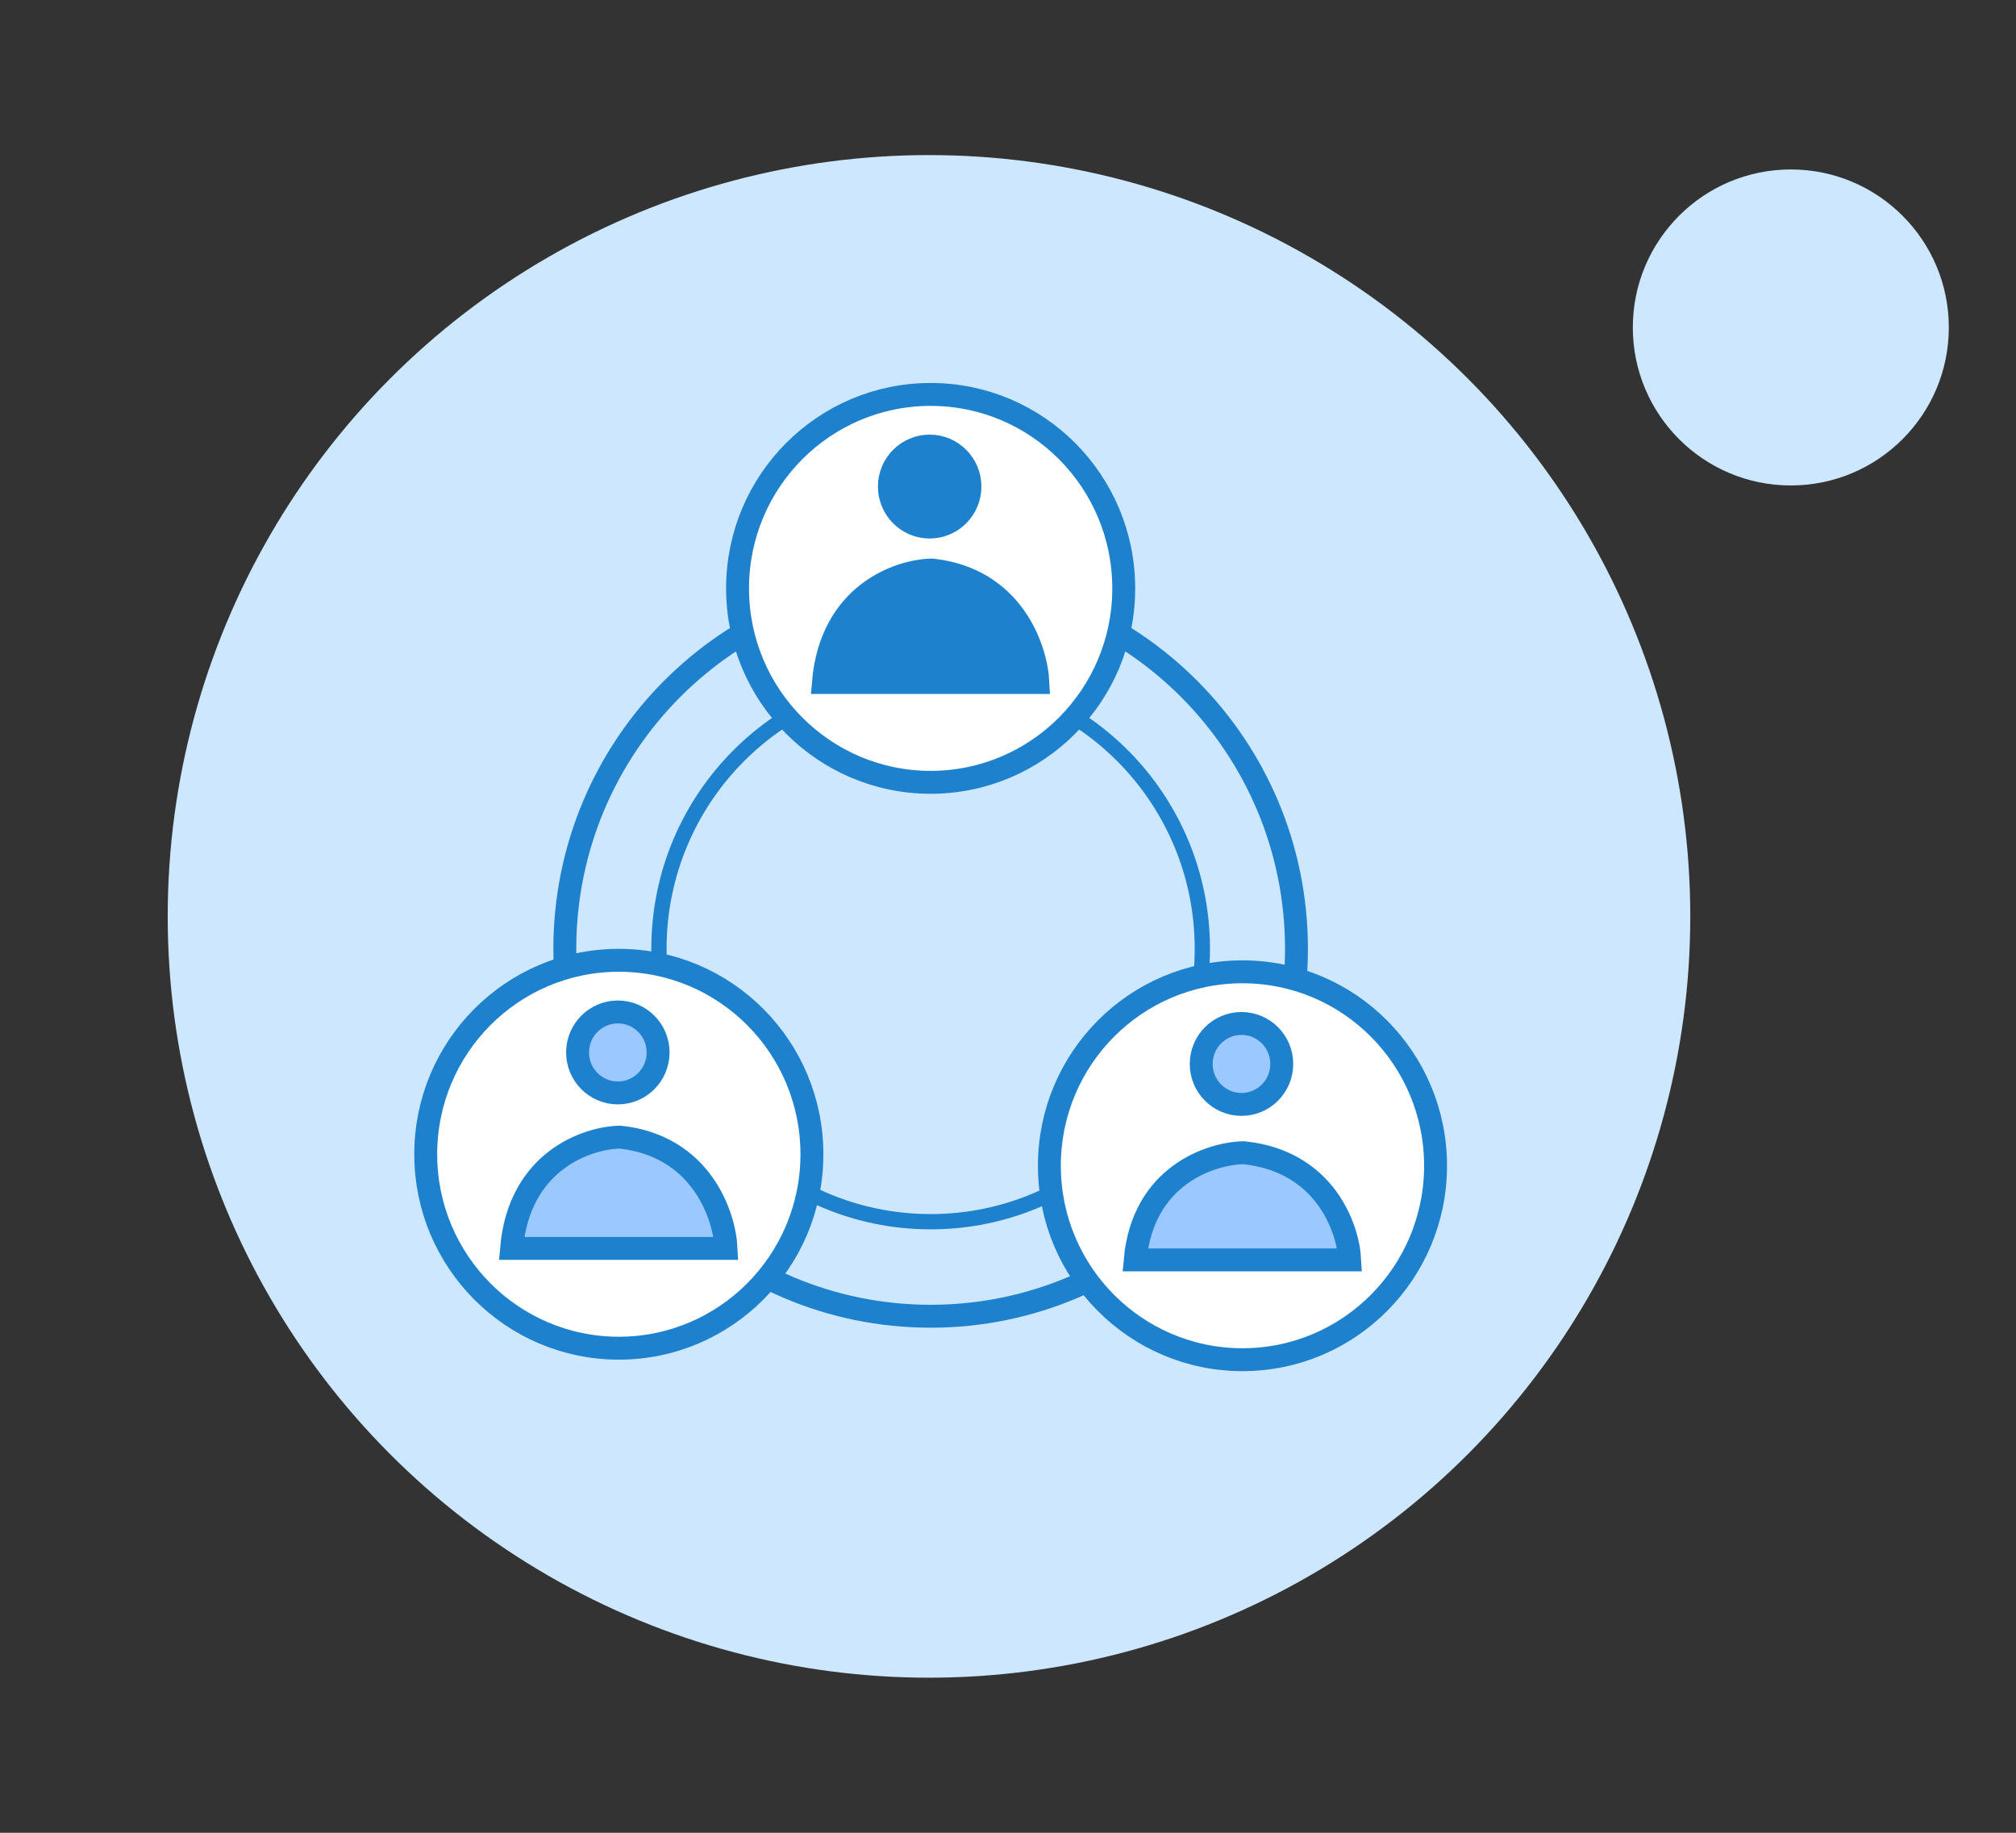
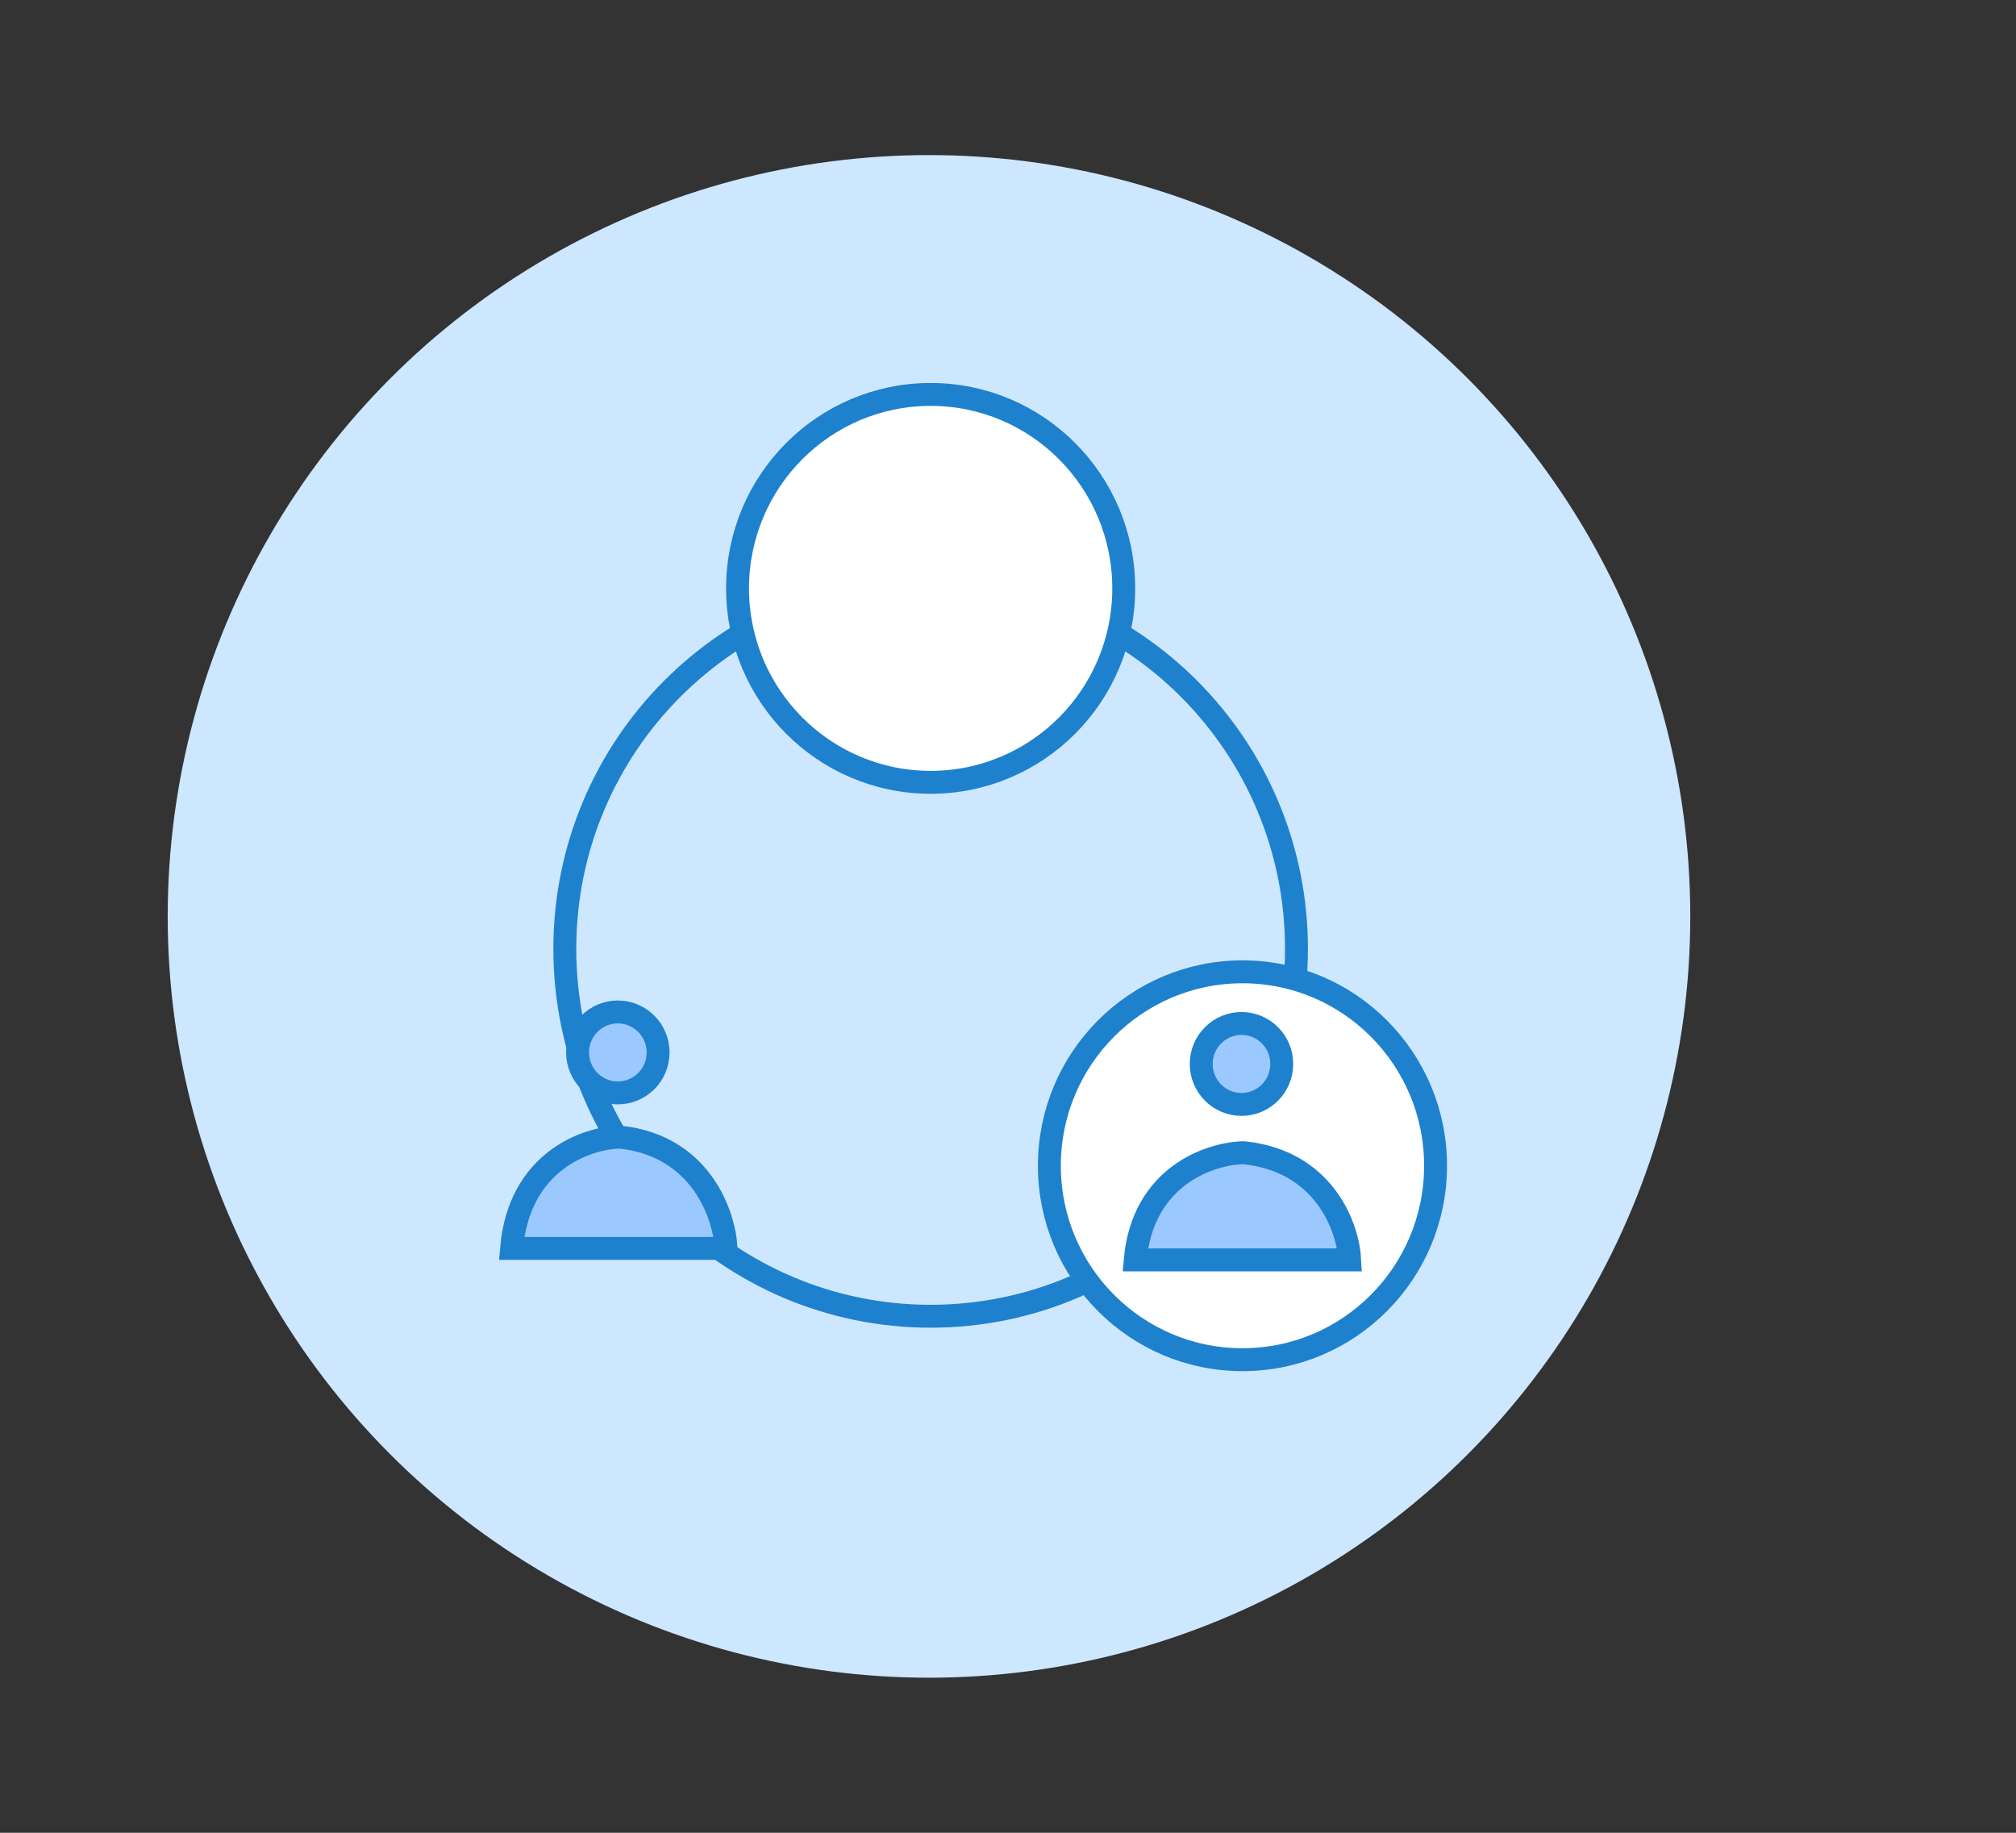
<svg xmlns="http://www.w3.org/2000/svg" width="132" height="120" viewBox="0 0 132 120" fill="none">
  <rect x="0" y="0" width="132" height="120" fill="#333333" stroke="none" />
  <mask id="mask0_0_1126" style="mask-type:alpha" maskUnits="userSpaceOnUse" x="4" y="3" width="114" height="114">
    <rect x="4.398" y="3.571" width="112.858" height="112.858" fill="#D9D9D9" />
  </mask>
  <g mask="url(#mask0_0_1126)">
    <circle cx="60.827" cy="60" r="49.846" fill="#CDE7FF" />
    <path d="M60.935 38.072C74.161 38.072 84.888 48.838 84.888 62.125C84.888 75.413 74.161 86.18 60.935 86.18C47.71 86.18 36.982 75.413 36.982 62.125C36.983 48.838 47.71 38.072 60.935 38.072Z" stroke="#1E81CE" stroke-width="1.5" />
-     <path d="M60.935 44.261C70.758 44.261 78.725 52.257 78.725 62.126C78.725 71.994 70.758 79.991 60.935 79.991C51.112 79.991 43.145 71.994 43.145 62.126C43.145 52.257 51.112 44.261 60.935 44.261Z" stroke="#1E81CE" />
    <path d="M60.936 25.825C67.915 25.825 73.578 31.508 73.578 38.523C73.578 45.539 67.915 51.221 60.936 51.222C53.956 51.222 48.292 45.539 48.292 38.523C48.292 31.508 53.956 25.825 60.936 25.825Z" fill="white" stroke="#1E81CE" stroke-width="1.5" />
-     <path d="M40.519 62.875C47.498 62.876 53.161 68.558 53.161 75.574C53.161 82.589 47.498 88.272 40.519 88.272C33.539 88.272 27.875 82.59 27.875 75.574C27.875 68.558 33.539 62.875 40.519 62.875Z" fill="white" stroke="#1E81CE" stroke-width="1.5" />
    <path d="M47.542 81.739H33.495C33.988 76.007 38.437 74.493 40.6 74.453C45.895 75.017 47.434 79.545 47.542 81.739Z" fill="#9BC9FF" stroke="#1E81CE" stroke-width="1.5" />
    <path d="M81.353 63.629C88.332 63.629 93.995 69.311 93.995 76.327C93.995 83.343 88.332 89.025 81.353 89.025C74.373 89.025 68.709 83.343 68.709 76.327C68.709 69.311 74.373 63.629 81.353 63.629Z" fill="white" stroke="#1E81CE" stroke-width="1.5" />
    <path d="M88.376 82.492H74.329C74.822 76.97 79.271 75.511 81.434 75.473C86.728 76.016 88.268 80.378 88.376 82.492Z" fill="#9BC9FF" stroke="#1E81CE" stroke-width="1.5" />
    <path d="M81.288 67.011C82.741 67.011 83.925 68.194 83.925 69.661C83.925 71.128 82.741 72.311 81.288 72.311C79.835 72.311 78.651 71.128 78.651 69.661C78.651 68.194 79.835 67.011 81.288 67.011Z" fill="#9BC9FF" stroke="#1E81CE" stroke-width="1.5" />
-     <path d="M60.871 29.207C62.324 29.207 63.508 30.391 63.508 31.858C63.508 33.324 62.324 34.508 60.871 34.508C59.418 34.508 58.234 33.324 58.234 31.858C58.234 30.391 59.418 29.207 60.871 29.207Z" fill="#1E81CE" stroke="#1E81CE" stroke-width="1.5" />
-     <path d="M67.96 44.688H53.912C54.406 38.893 58.854 37.362 61.017 37.322C66.312 37.891 67.852 42.47 67.96 44.688Z" fill="#1E81CE" stroke="#1E81CE" stroke-width="1.5" />
    <path d="M40.454 66.257C41.907 66.258 43.09 67.441 43.09 68.908C43.09 70.374 41.907 71.558 40.454 71.558C39.001 71.558 37.817 70.374 37.817 68.908C37.817 67.441 39.001 66.257 40.454 66.257Z" fill="#9BC9FF" stroke="#1E81CE" stroke-width="1.5" />
  </g>
-   <circle cx="117.256" cy="21.44" r="10.345" fill="#CDE7FF" />
</svg>